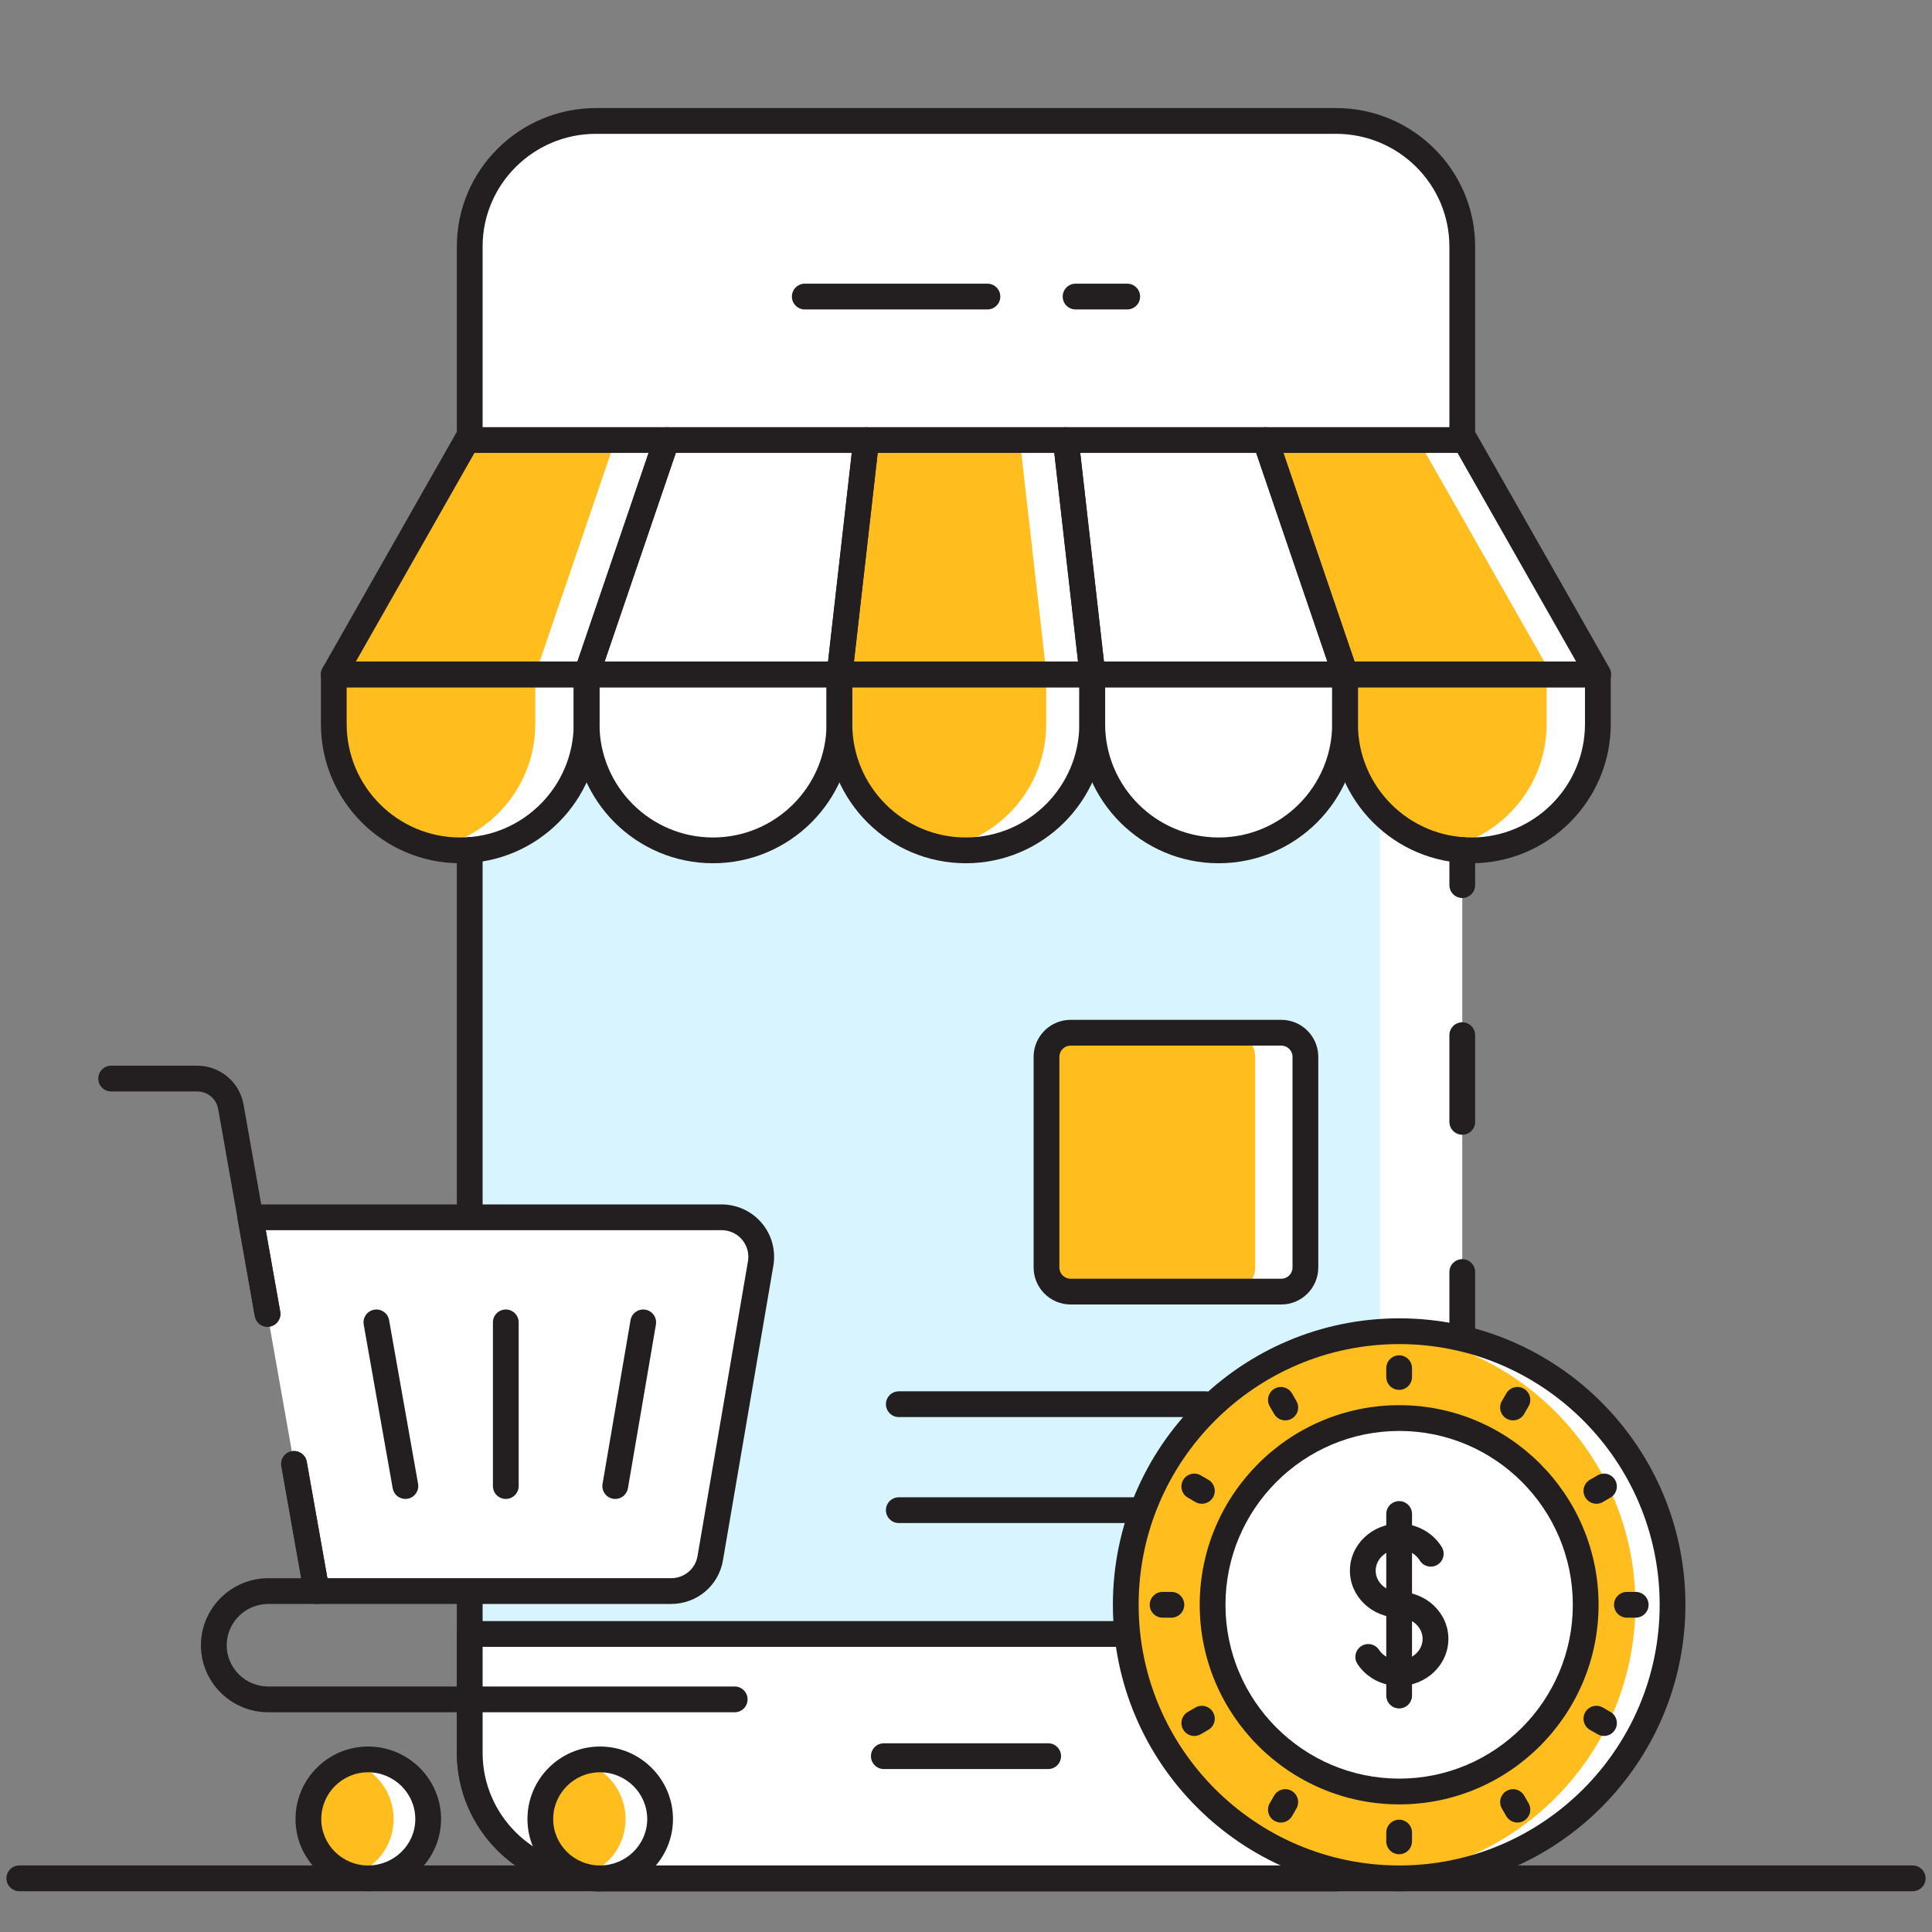
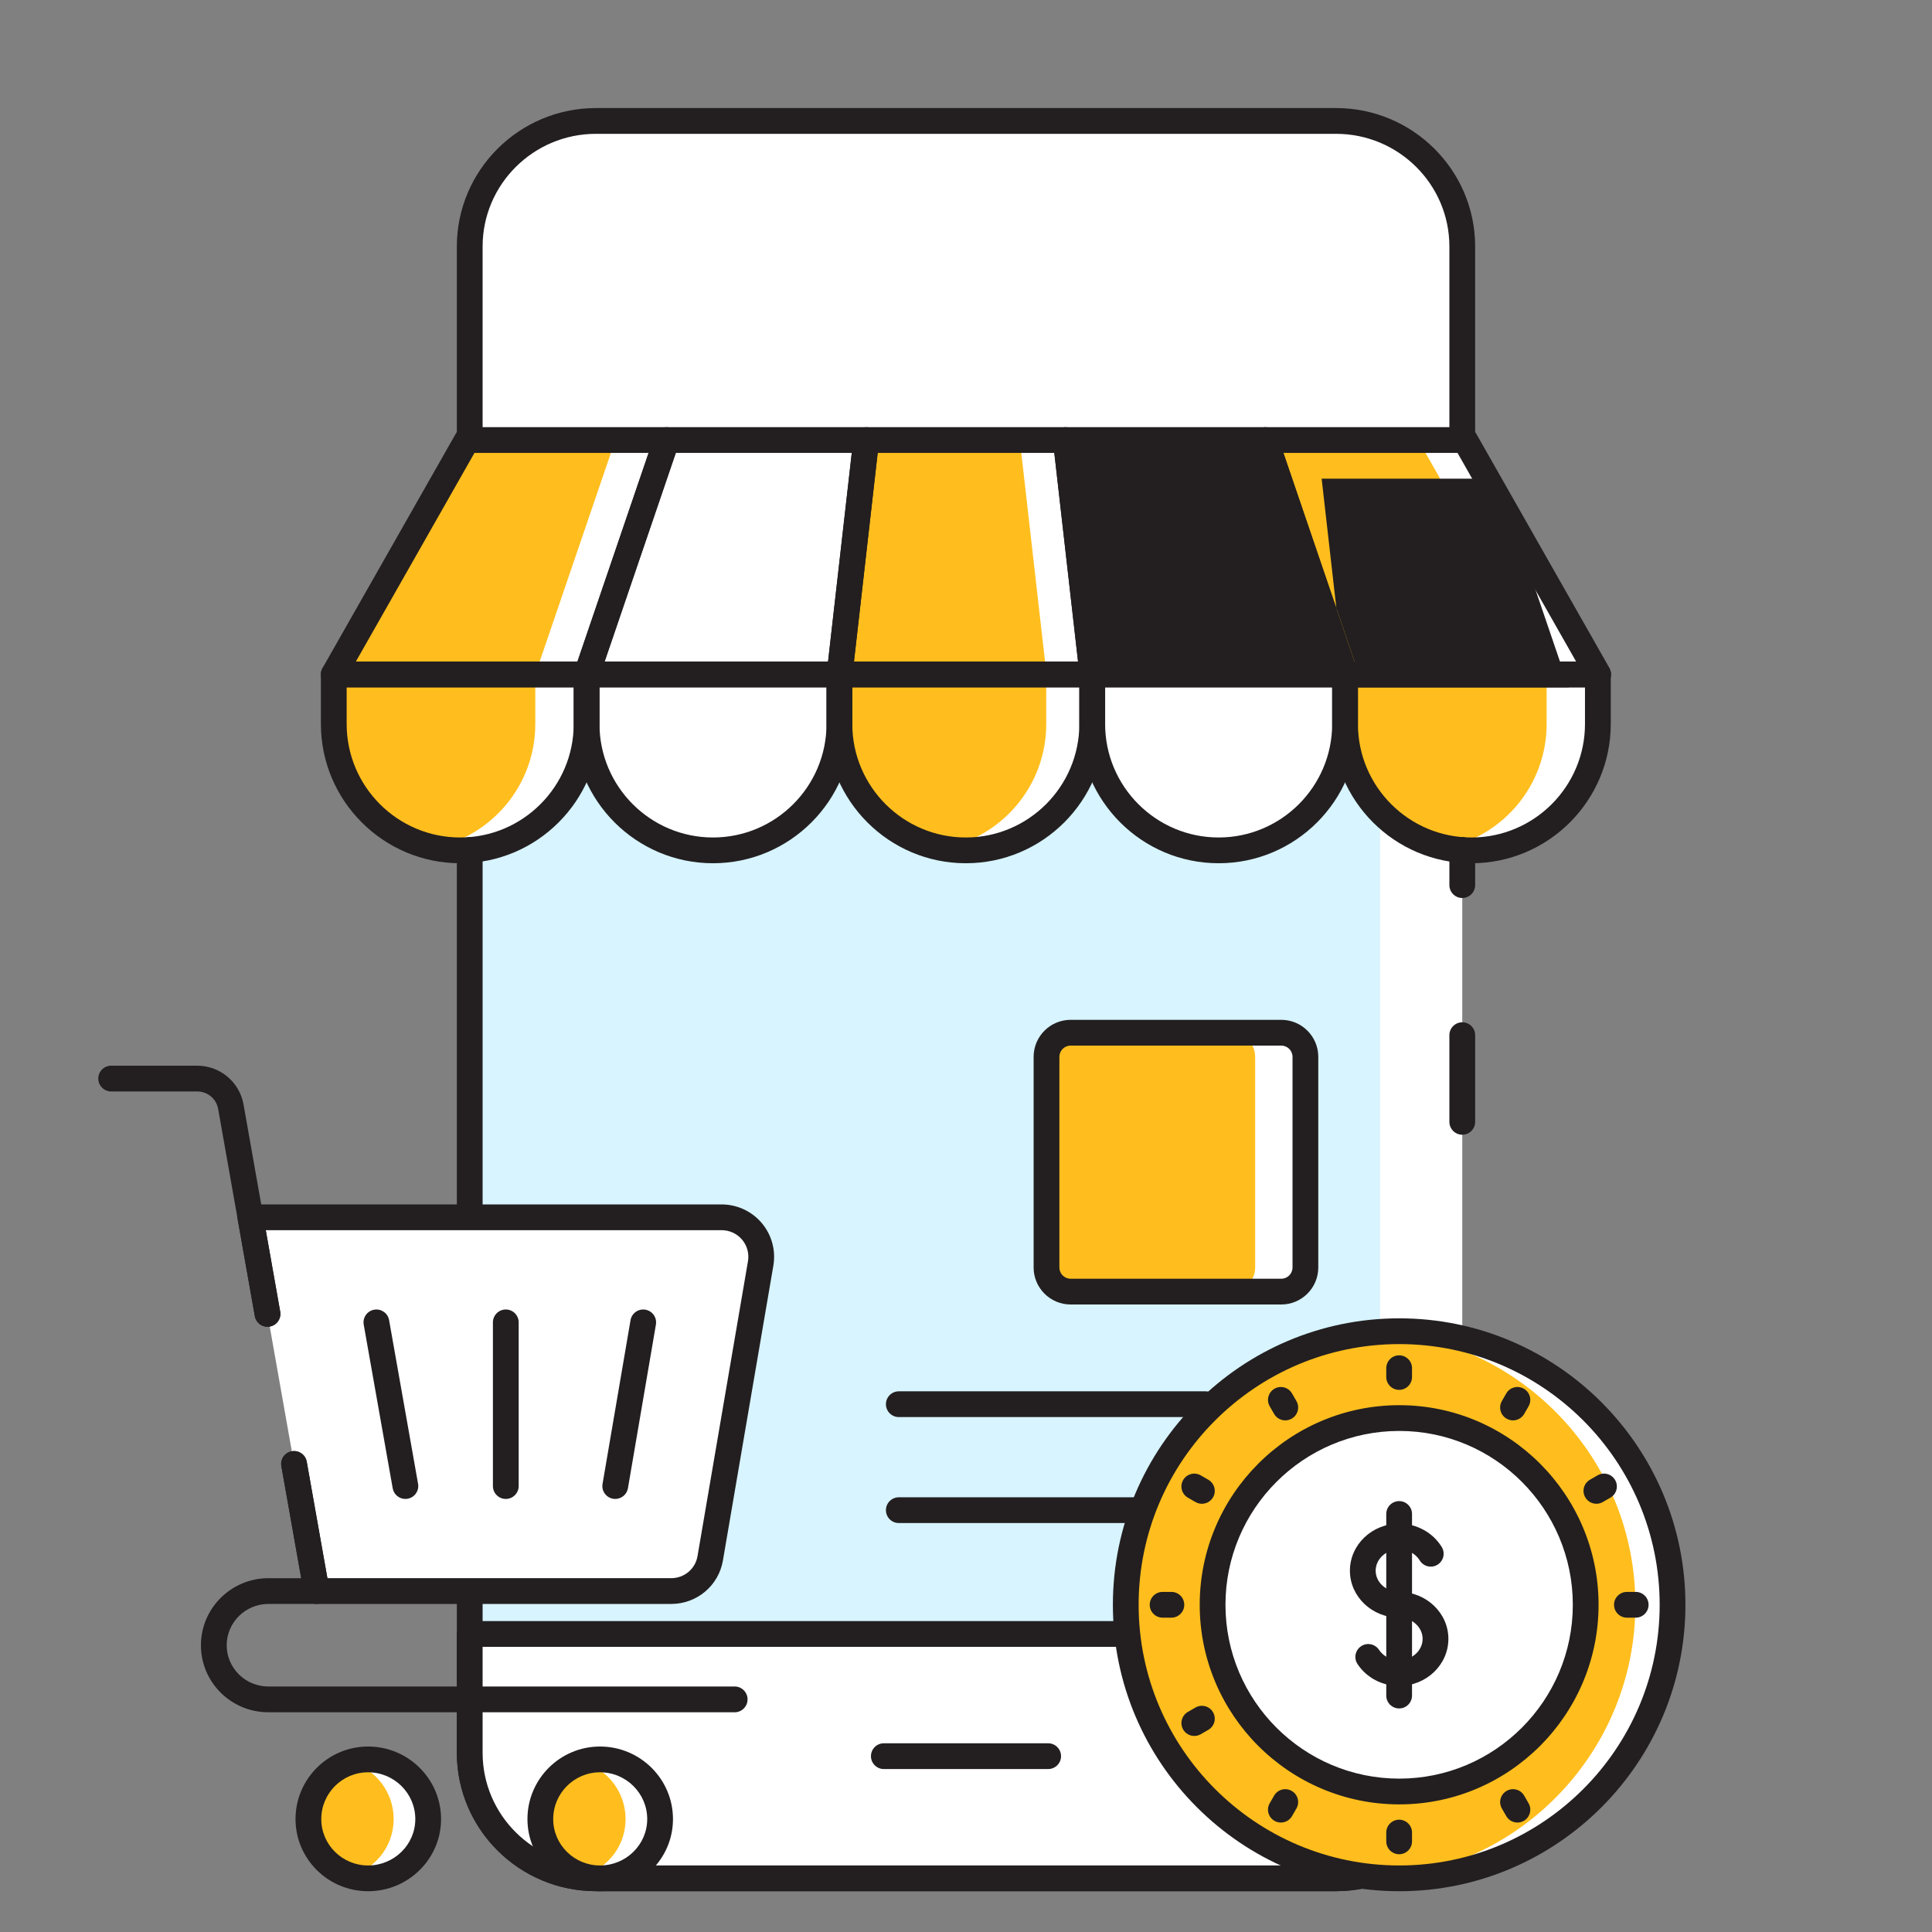
<svg xmlns="http://www.w3.org/2000/svg" id="Layer_1" enable-background="new 0 0 150 150" viewBox="0 0 150 150">
  <rect x="0" y="0" width="150" height="150" fill="#808080" stroke="none" />
  <g>
    <path d="m113.53 19.14v15.03h-77.06v-15.03c0-5.38 4.39-9.75 9.8-9.75h57.46c5.41 0 9.8 4.37 9.8 9.75z" fill="#fff" />
  </g>
  <g>
    <path d="m113.53 35.17c-.552 0-1-.448-1-1v-15.03c0-4.825-3.948-8.75-8.8-8.75h-57.46c-4.852 0-8.8 3.925-8.8 8.75v15.03c0 .552-.448 1-1 1s-1-.448-1-1v-15.03c0-5.928 4.845-10.75 10.8-10.75h57.46c5.955 0 10.8 4.822 10.8 10.75v15.03c0 .552-.448 1-1 1z" fill="#231f20" />
  </g>
  <g>
    <path d="m113.53 52.36v86.73l-6.38-.45-70.68-5.03v-81.25z" fill="#fff" />
  </g>
  <g>
    <path d="m107.15 52.36v86.28l-70.68-5.03v-81.25z" fill="#d7f4ff" />
  </g>
  <g>
-     <path d="m148.5 146.834h-147c-.552 0-1-.448-1-1s.448-1 1-1h147c.552 0 1 .448 1 1s-.448 1-1 1z" fill="#231f20" />
-   </g>
+     </g>
  <g>
    <path d="m51.75 34.17-6.2 18.19h-19.64l10.35-18.19z" fill="#fff" />
  </g>
  <g>
    <path d="m67.251 34.165-2.069 18.198h-19.635l6.206-18.198z" fill="#fff" />
  </g>
  <g>
    <path d="m84.82 52.36h-19.64l2.07-18.19h15.5z" fill="#fff" />
  </g>
  <g>
    <path d="m98.247 34.165 6.206 18.198h-19.635l-2.069-18.198z" fill="#fff" />
  </g>
  <g>
    <path d="m124.09 52.36h-19.64l-6.2-18.19h15.49z" fill="#fff" />
  </g>
  <g>
    <path d="m120.46 52.36h-16.01l-6.2-18.19h11.86z" fill="#ffbe1d" />
  </g>
  <g>
    <path d="m45.54 52.36v3.85c0 5.42-4.39 9.81-9.81 9.81-.68 0-1.35-.07-1.99-.2-1.91-.4-3.62-1.34-4.95-2.67-1.78-1.78-2.88-4.23-2.88-6.94v-3.85z" fill="#fff" />
  </g>
  <g>
    <path d="m47.77 34.17-6.21 18.19h-15.65l10.35-18.19z" fill="#ffbe1d" />
  </g>
  <g>
    <path d="m41.56 52.36v3.85c0 4.74-3.36 8.68-7.82 9.61-1.91-.4-3.62-1.34-4.95-2.67-1.78-1.78-2.88-4.23-2.88-6.94v-3.85z" fill="#ffbe1d" />
  </g>
  <g>
    <path d="m65.172 52.363v3.845c0 5.42-4.394 9.814-9.814 9.814-5.42 0-9.814-4.394-9.814-9.814v-3.845z" fill="#fff" />
  </g>
  <g>
    <path d="m84.8 52.36v3.85c0 5.42-4.39 9.81-9.81 9.81-.61 0-1.21-.06-1.79-.16-1.99-.37-3.78-1.34-5.15-2.71-1.78-1.78-2.88-4.23-2.88-6.94v-3.85z" fill="#fff" />
  </g>
  <g>
    <path d="m81.25 52.36h-16.07l2.07-18.19h11.93z" fill="#ffbe1d" />
  </g>
  <g>
    <path d="m81.23 52.36v3.85c0 4.81-3.46 8.81-8.03 9.65-1.99-.37-3.78-1.34-5.15-2.71-1.78-1.78-2.88-4.23-2.88-6.94v-3.85z" fill="#ffbe1d" />
  </g>
  <g>
    <path d="m104.43 52.363v3.845c0 5.42-4.394 9.814-9.814 9.814-5.42 0-9.814-4.394-9.814-9.814v-3.845z" fill="#fff" />
  </g>
  <g>
    <path d="m124.06 52.36v3.85c0 5.42-4.4 9.81-9.82 9.81-.68 0-1.34-.07-1.98-.2-.01 0-.01 0-.01 0-1.91-.4-3.62-1.34-4.95-2.67-1.77-1.78-2.87-4.23-2.87-6.94v-3.85z" fill="#fff" />
  </g>
  <g>
    <path d="m120.08 52.36v3.85c0 4.74-3.36 8.69-7.82 9.61-.01 0-.01 0-.01 0-1.91-.4-3.62-1.34-4.95-2.67-1.77-1.78-2.87-4.23-2.87-6.94v-3.85z" fill="#ffbe1d" />
  </g>
  <g>
    <path d="m45.547 53.363h-19.636c-.356 0-.685-.189-.864-.497s-.181-.688-.005-.997l10.344-18.198c.178-.312.509-.506.869-.506h15.498c.323 0 .625.156.813.418.188.263.237.6.133.905l-6.206 18.198c-.138.405-.518.677-.946.677zm-17.917-2h17.202l5.524-16.198h-13.519z" fill="#231f20" />
  </g>
  <g>
    <path d="m65.182 53.363h-19.635c-.323 0-.625-.156-.813-.418-.188-.263-.237-.6-.133-.905l6.206-18.198c.138-.405.519-.677.946-.677h15.498c.285 0 .556.122.746.334.189.212.28.496.248.779l-2.069 18.198c-.058.505-.485.887-.994.887zm-18.238-2h17.346l1.841-16.198h-13.663z" fill="#231f20" />
  </g>
  <g>
    <path d="m84.818 53.363h-19.636c-.285 0-.556-.122-.746-.334-.189-.212-.28-.496-.248-.779l2.069-18.198c.058-.505.485-.887.994-.887h15.498c.509 0 .936.382.994.887l2.069 18.198c.032.283-.058.566-.248.779s-.461.334-.746.334zm-18.516-2h17.396l-1.841-16.198h-13.713z" fill="#231f20" />
  </g>
  <g>
-     <path d="m104.453 53.363h-19.635c-.509 0-.936-.382-.994-.887l-2.069-18.198c-.032-.283.058-.566.248-.779.19-.212.461-.334.746-.334h15.498c.428 0 .809.272.946.677l6.206 18.198c.104.305.055.642-.133.905-.187.263-.49.418-.813.418zm-18.743-2h17.345l-5.524-16.198h-13.662z" fill="#231f20" />
+     <path d="m104.453 53.363h-19.635c-.509 0-.936-.382-.994-.887l-2.069-18.198c-.032-.283.058-.566.248-.779.19-.212.461-.334.746-.334h15.498c.428 0 .809.272.946.677l6.206 18.198c.104.305.055.642-.133.905-.187.263-.49.418-.813.418zh17.345l-5.524-16.198h-13.662z" fill="#231f20" />
  </g>
  <g>
    <path d="m124.089 53.363h-19.636c-.428 0-.809-.272-.946-.677l-6.206-18.198c-.104-.305-.055-.642.133-.905.188-.262.491-.418.813-.418h15.498c.36 0 .691.193.869.506l10.344 18.198c.176.31.174.689-.005.997s-.508.497-.864.497zm-18.921-2h17.202l-9.207-16.198h-13.518z" fill="#231f20" />
  </g>
  <g>
    <path d="m35.729 67.022c-5.963 0-10.814-4.852-10.814-10.814v-3.845c0-.552.448-1 1-1h19.628c.552 0 1 .448 1 1v3.845c0 5.963-4.851 10.814-10.814 10.814zm-8.814-13.659v2.845c0 4.86 3.954 8.814 8.814 8.814s8.814-3.954 8.814-8.814v-2.845z" fill="#231f20" />
  </g>
  <g>
    <path d="m55.358 67.022c-5.963 0-10.814-4.852-10.814-10.814v-3.845c0-.552.448-1 1-1h19.629c.552 0 1 .448 1 1v3.845c-.001 5.963-4.852 10.814-10.815 10.814zm-8.815-13.659v2.845c0 4.86 3.954 8.814 8.814 8.814s8.814-3.954 8.814-8.814v-2.845z" fill="#231f20" />
  </g>
  <g>
    <path d="m74.987 67.022c-5.963 0-10.814-4.852-10.814-10.814v-3.845c0-.552.448-1 1-1h19.629c.552 0 1 .448 1 1v3.845c-.001 5.963-4.852 10.814-10.815 10.814zm-8.815-13.659v2.845c0 4.86 3.954 8.814 8.814 8.814s8.814-3.954 8.814-8.814v-2.845z" fill="#231f20" />
  </g>
  <g>
    <path d="m94.615 67.022c-5.963 0-10.814-4.852-10.814-10.814v-3.845c0-.552.448-1 1-1h19.628c.552 0 1 .448 1 1v3.845c.001 5.963-4.851 10.814-10.814 10.814zm-8.814-13.659v2.845c0 4.86 3.954 8.814 8.814 8.814s8.814-3.954 8.814-8.814v-2.845z" fill="#231f20" />
  </g>
  <g>
    <path d="m114.244 67.022c-5.963 0-10.814-4.852-10.814-10.814v-3.845c0-.552.448-1 1-1h19.629c.552 0 1 .448 1 1v3.845c0 5.963-4.852 10.814-10.815 10.814zm-8.814-13.659v2.845c0 4.86 3.954 8.814 8.814 8.814s8.814-3.954 8.814-8.814v-2.845z" fill="#231f20" />
  </g>
  <g>
    <path d="m36.47 95.51c-.552 0-1-.448-1-1v-28.52c0-.552.448-1 1-1s1 .448 1 1v28.52c0 .552-.448 1-1 1z" fill="#231f20" />
  </g>
  <g>
    <path d="m103.73 146.83h-57.46c-5.955 0-10.8-4.818-10.8-10.74v-12.56c0-.552.448-1 1-1s1 .448 1 1v12.56c0 4.819 3.948 8.74 8.8 8.74h57.46c.615 0 1.22-.063 1.8-.188.545-.114 1.072.228 1.188.768s-.228 1.072-.768 1.188c-.718.154-1.465.232-2.22.232z" fill="#231f20" />
  </g>
  <g>
    <path d="m113.53 69.72c-.552 0-1-.448-1-1v-2.73c0-.552.448-1 1-1s1 .448 1 1v2.73c0 .552-.448 1-1 1z" fill="#231f20" />
  </g>
  <g>
-     <path d="m113.53 104.93c-.552 0-1-.448-1-1v-5.17c0-.552.448-1 1-1s1 .448 1 1v5.17c0 .552-.448 1-1 1z" fill="#231f20" />
-   </g>
+     </g>
  <g>
    <path d="m113.53 88.1c-.552 0-1-.448-1-1v-6.73c0-.552.448-1 1-1s1 .448 1 1v6.73c0 .552-.448 1-1 1z" fill="#231f20" />
  </g>
  <g>
    <path d="m105.74 145.62c-.65.14-1.32.21-2.01.21h-57.46c-5.41 0-9.8-4.36-9.8-9.74v-9.23h51.05" fill="#fff" />
  </g>
  <g>
    <path d="m103.73 146.83h-57.46c-5.955 0-10.8-4.818-10.8-10.74v-9.23c0-.552.448-1 1-1h51.05c.552 0 1 .448 1 1s-.448 1-1 1h-50.05v8.23c0 4.819 3.948 8.74 8.8 8.74h57.46c.615 0 1.22-.063 1.8-.188.545-.114 1.072.228 1.188.768s-.228 1.072-.768 1.188c-.718.154-1.465.232-2.22.232z" fill="#231f20" />
  </g>
  <g>
    <path d="m81.379 137.348h-12.758c-.552 0-1-.448-1-1s.448-1 1-1h12.758c.552 0 1 .448 1 1s-.448 1-1 1z" fill="#231f20" />
  </g>
  <g>
-     <path d="m76.663 24.025h-14.18c-.552 0-1-.448-1-1s.448-1 1-1h14.18c.552 0 1 .448 1 1s-.448 1-1 1z" fill="#231f20" />
-   </g>
-   <g>
-     <path d="m87.517 24.025h-4.009c-.552 0-1-.448-1-1s.448-1 1-1h4.009c.552 0 1 .448 1 1s-.448 1-1 1z" fill="#231f20" />
-   </g>
+     </g>
+   <g>
+     </g>
  <g>
    <path d="m59.055 98.076-3.915 22.915c-.251 1.468-1.532 2.543-3.032 2.543h-27.529l-5.139-29.023h36.583c1.904 0 3.351 1.701 3.032 3.565z" fill="#fff" />
  </g>
  <g>
    <path d="m52.11 124.53h-27.53c-.485 0-.9-.348-.985-.825l-1.75-9.87c-.096-.544.267-1.063.81-1.16.548-.094 1.063.267 1.16.81l1.604 9.044h26.691c1.017 0 1.876-.718 2.044-1.707l3.92-22.911c.099-.595-.069-1.205-.462-1.668-.395-.466-.976-.733-1.592-.733h-35.387l1.122 6.325c.096.544-.267 1.063-.81 1.16-.545.093-1.062-.267-1.16-.81l-1.33-7.5c-.051-.292.028-.59.218-.817s.471-.357.767-.357h36.58c1.206 0 2.342.525 3.118 1.44.773.912 1.104 2.113.909 3.294l-3.92 22.915c-.334 1.952-2.023 3.37-4.017 3.37z" fill="#231f20" />
  </g>
  <g>
    <path d="m47.768 116.377c-.056 0-.112-.004-.169-.014-.544-.093-.91-.61-.817-1.154l2.172-12.708c.093-.544.609-.91 1.154-.817.544.093.91.61.817 1.154l-2.172 12.708c-.084.487-.507.831-.985.831z" fill="#231f20" />
  </g>
  <g>
    <path d="m31.473 116.377c-.476 0-.898-.341-.984-.826l-2.25-12.708c-.096-.544.267-1.062.811-1.159.548-.093 1.063.267 1.159.811l2.25 12.708c.096.544-.267 1.062-.811 1.159-.059.01-.117.015-.175.015z" fill="#231f20" />
  </g>
  <g>
    <path d="m57.04 132.94h-36.2c-1.396 0-2.711-.539-3.703-1.519-.993-.993-1.537-2.298-1.537-3.681 0-2.873 2.351-5.21 5.24-5.21h2.547l-1.542-8.695c-.096-.544.267-1.063.81-1.16.548-.094 1.063.267 1.16.81l1.75 9.87c.051.292-.028.59-.219.817-.19.227-.47.357-.766.357h-3.74c-1.787 0-3.24 1.44-3.24 3.21 0 .849.336 1.652.947 2.263.61.603 1.426.937 2.293.937h36.2c.552 0 1 .448 1 1s-.448 1.001-1 1.001z" fill="#231f20" />
  </g>
  <g>
    <path d="m20.769 103.01c-.476 0-.898-.341-.984-.826l-2.85-16.1c-.142-.777-.826-1.344-1.625-1.344h-6.68c-.552 0-1-.448-1-1s.448-1 1-1h6.68c1.766 0 3.277 1.258 3.594 2.99l2.851 16.105c.096.544-.267 1.062-.811 1.159-.059.011-.117.016-.175.016z" fill="#231f20" />
  </g>
  <g>
    <g>
      <path d="m51.25 141.23c0 2.55-2.07 4.6-4.67 4.6-.46 0-.91-.07-1.33-.2-1.91-.56-3.3-2.31-3.3-4.4 0-2.08 1.39-3.86 3.3-4.43.42-.13.87-.2 1.33-.2 2.6 0 4.67 2.09 4.67 4.63z" fill="#fff" />
    </g>
    <g>
      <path d="m48.57 141.23c0 2.09-1.39 3.84-3.32 4.4-1.91-.56-3.3-2.31-3.3-4.4 0-2.08 1.39-3.86 3.3-4.43 1.93.57 3.32 2.35 3.32 4.43z" fill="#ffbe1d" />
    </g>
  </g>
  <g>
    <g>
      <path d="m33.244 141.23c0 2.55-2.07 4.6-4.67 4.6-.46 0-.91-.07-1.33-.2-1.91-.56-3.3-2.31-3.3-4.4 0-2.08 1.39-3.86 3.3-4.43.42-.13.87-.2 1.33-.2 2.6 0 4.67 2.09 4.67 4.63z" fill="#fff" />
    </g>
    <g>
      <path d="m30.564 141.23c0 2.09-1.39 3.84-3.32 4.4-1.91-.56-3.3-2.31-3.3-4.4 0-2.08 1.39-3.86 3.3-4.43 1.93.57 3.32 2.35 3.32 4.43z" fill="#ffbe1d" />
    </g>
  </g>
  <g>
    <path d="m28.577 146.834c-3.106 0-5.633-2.513-5.633-5.601 0-3.106 2.527-5.633 5.633-5.633 3.125 0 5.667 2.527 5.667 5.633 0 3.089-2.542 5.601-5.667 5.601zm0-9.234c-2.003 0-3.633 1.63-3.633 3.633 0 1.986 1.63 3.601 3.633 3.601 2.021 0 3.667-1.615 3.667-3.601 0-2.003-1.645-3.633-3.667-3.633z" fill="#231f20" />
  </g>
  <g>
    <path d="m46.584 146.834c-3.106 0-5.633-2.513-5.633-5.601 0-3.106 2.527-5.633 5.633-5.633 3.124 0 5.666 2.527 5.666 5.633 0 3.089-2.542 5.601-5.666 5.601zm0-9.234c-2.003 0-3.633 1.63-3.633 3.633 0 1.986 1.63 3.601 3.633 3.601 2.021 0 3.666-1.615 3.666-3.601 0-2.003-1.644-3.633-3.666-3.633z" fill="#231f20" />
  </g>
  <g>
    <path d="m39.27 116.377c-.552 0-1-.448-1-1v-12.708c0-.552.448-1 1-1s1 .448 1 1v12.708c0 .552-.448 1-1 1z" fill="#231f20" />
  </g>
  <g>
    <path d="m101.35 82.05v16.36c0 1.03-.84 1.87-1.87 1.87h-16.36c-1.03 0-1.87-.84-1.87-1.87v-16.36c0-1.03.84-1.87 1.87-1.87h16.36c1.03 0 1.87.84 1.87 1.87z" fill="#fff" />
  </g>
  <g>
    <path d="m97.45 82.05v16.36c0 1.03-.83 1.87-1.87 1.87h-12.46c-1.03 0-1.87-.84-1.87-1.87v-16.36c0-1.03.84-1.87 1.87-1.87h12.46c1.04 0 1.87.84 1.87 1.87z" fill="#ffbe1d" />
  </g>
  <g>
    <path d="m99.479 101.28h-16.357c-1.583 0-2.872-1.288-2.872-2.872v-16.356c0-1.583 1.288-2.872 2.872-2.872h16.357c1.583 0 2.872 1.288 2.872 2.872v16.356c-.001 1.584-1.289 2.872-2.872 2.872zm-16.357-20.1c-.48 0-.872.391-.872.872v16.356c0 .48.391.872.872.872h16.357c.48 0 .872-.391.872-.872v-16.356c0-.48-.391-.872-.872-.872z" fill="#231f20" />
  </g>
  <g>
    <path d="m93.601 110.022h-23.818c-.552 0-1-.448-1-1s.448-1 1-1h23.818c.552 0 1 .448 1 1s-.448 1-1 1z" fill="#231f20" />
  </g>
  <g>
    <path d="m88.241 118.249h-18.458c-.552 0-1-.448-1-1s.448-1 1-1h18.458c.552 0 1 .448 1 1s-.448 1-1 1z" fill="#231f20" />
  </g>
  <g>
    <path d="m129.86 124.59c0 11.72-9.52 21.24-21.22 21.24-.48 0-.97-.02-1.44-.06-11.04-.73-19.8-9.94-19.8-21.18 0-11.23 8.76-20.44 19.8-21.17.47-.04.96-.06 1.44-.06 11.7 0 21.22 9.52 21.22 21.23z" fill="#fff" />
  </g>
  <g>
    <path d="m126.97 124.59c0 11.23-8.74 20.44-19.77 21.18-11.04-.73-19.8-9.94-19.8-21.18 0-11.23 8.76-20.44 19.8-21.17 11.03.74 19.77 9.95 19.77 21.17z" fill="#ffbe1d" />
  </g>
  <g>
    <path d="m123.113 124.595c0 8.001-6.472 14.497-14.472 14.497-8.023 0-14.495-6.496-14.495-14.497s6.472-14.497 14.495-14.497c8 0 14.472 6.495 14.472 14.497z" fill="#fff" />
  </g>
  <g>
    <path d="m108.626 130.895c-1.317 0-2.524-.635-3.229-1.699-.305-.46-.178-1.081.282-1.386s1.081-.179 1.386.282c.333.502.916.803 1.561.803 1.007 0 1.826-.741 1.826-1.653 0-.908-.819-1.647-1.826-1.647-.002 0-.004 0-.006 0-2.104-.006-3.813-1.64-3.813-3.647 0-2.015 1.716-3.653 3.825-3.653 1.357 0 2.624.697 3.306 1.819.287.472.136 1.087-.336 1.374-.471.286-1.087.137-1.374-.336-.321-.529-.932-.857-1.596-.857-1.006 0-1.825.742-1.825 1.653 0 .908.819 1.647 1.825 1.647h.006c2.104.006 3.814 1.64 3.814 3.647 0 2.014-1.717 3.653-3.826 3.653z" fill="#231f20" />
  </g>
  <g>
    <path d="m108.629 132.643c-.552 0-1-.448-1-1v-14.097c0-.552.448-1 1-1s1 .448 1 1v14.097c0 .552-.448 1-1 1z" fill="#231f20" />
  </g>
  <g>
    <path d="m108.641 146.834c-12.262 0-22.237-9.977-22.237-22.24s9.976-22.239 22.237-22.239c12.25 0 22.215 9.977 22.215 22.239-.001 12.263-9.966 22.24-22.215 22.24zm0-42.479c-11.159 0-20.237 9.079-20.237 20.239 0 11.161 9.079 20.24 20.237 20.24 11.146 0 20.215-9.08 20.215-20.24-.001-11.16-9.069-20.239-20.215-20.239z" fill="#231f20" />
  </g>
  <g>
    <path d="m108.64 140.092c-8.544 0-15.495-6.952-15.495-15.497s6.951-15.497 15.495-15.497c8.532 0 15.473 6.952 15.473 15.497s-6.941 15.497-15.473 15.497zm0-28.994c-7.441 0-13.495 6.055-13.495 13.497s6.054 13.497 13.495 13.497c7.429 0 13.473-6.055 13.473-13.497s-6.044-13.497-13.473-13.497z" fill="#231f20" />
  </g>
  <g>
    <path d="m108.629 107.909c-.552 0-1-.448-1-1v-.682c0-.552.448-1 1-1s1 .448 1 1v.682c0 .552-.447 1-1 1z" fill="#231f20" />
  </g>
  <g>
    <path d="m108.629 143.963c-.552 0-1-.448-1-1v-.682c0-.552.448-1 1-1s1 .448 1 1v.682c0 .552-.447 1-1 1z" fill="#231f20" />
  </g>
  <g>
    <path d="m99.789 110.278c-.346 0-.682-.179-.867-.5l-.341-.591c-.276-.478-.112-1.09.367-1.366.477-.277 1.089-.113 1.366.367l.341.591c.276.478.112 1.09-.367 1.366-.158.09-.33.133-.499.133z" fill="#231f20" />
  </g>
  <g>
    <path d="m117.813 141.502c-.346 0-.682-.179-.867-.5l-.341-.59c-.276-.479-.112-1.09.366-1.366.478-.277 1.089-.113 1.366.366l.341.59c.276.479.112 1.09-.366 1.366-.158.091-.33.134-.499.134z" fill="#231f20" />
  </g>
  <g>
    <path d="m93.314 116.752c-.17 0-.342-.043-.5-.134l-.59-.341c-.478-.276-.642-.888-.365-1.366.276-.478.888-.642 1.366-.365l.59.341c.478.276.642.888.365 1.366-.184.32-.521.499-.866.499z" fill="#231f20" />
  </g>
  <g>
-     <path d="m124.533 134.779c-.169 0-.341-.043-.499-.134l-.59-.341c-.479-.276-.642-.888-.366-1.366s.886-.644 1.366-.366l.59.341c.479.276.642.888.366 1.366-.185.321-.521.5-.867.5z" fill="#231f20" />
-   </g>
+     </g>
  <g>
    <path d="m90.946 125.595h-.682c-.552 0-1-.448-1-1s.448-1 1-1h.682c.552 0 1 .448 1 1s-.448 1-1 1z" fill="#231f20" />
  </g>
  <g>
    <path d="m126.995 125.595h-.682c-.552 0-1-.448-1-1s.448-1 1-1h.682c.552 0 1 .448 1 1s-.448 1-1 1z" fill="#231f20" />
  </g>
  <g>
    <path d="m92.726 134.779c-.346 0-.682-.179-.867-.5-.276-.479-.112-1.09.366-1.366l.59-.341c.479-.277 1.09-.112 1.366.366.276.479.112 1.09-.366 1.366l-.59.341c-.158.091-.33.134-.499.134z" fill="#231f20" />
  </g>
  <g>
    <path d="m123.945 116.752c-.345 0-.681-.179-.867-.5-.276-.478-.113-1.09.365-1.366l.59-.341c.479-.277 1.089-.113 1.366.365.276.478.113 1.09-.365 1.366l-.59.341c-.157.092-.329.135-.499.135z" fill="#231f20" />
  </g>
  <g>
    <path d="m99.446 141.502c-.169 0-.341-.043-.499-.134-.479-.276-.642-.888-.366-1.366l.341-.59c.276-.479.886-.643 1.366-.366.479.276.642.888.366 1.366l-.341.59c-.186.321-.521.5-.867.5z" fill="#231f20" />
  </g>
  <g>
    <path d="m117.47 110.278c-.169 0-.341-.043-.499-.134-.479-.276-.643-.888-.367-1.366l.341-.591c.275-.479.887-.644 1.366-.367.479.276.643.888.367 1.366l-.341.591c-.185.322-.521.501-.867.501z" fill="#231f20" />
  </g>
</svg>